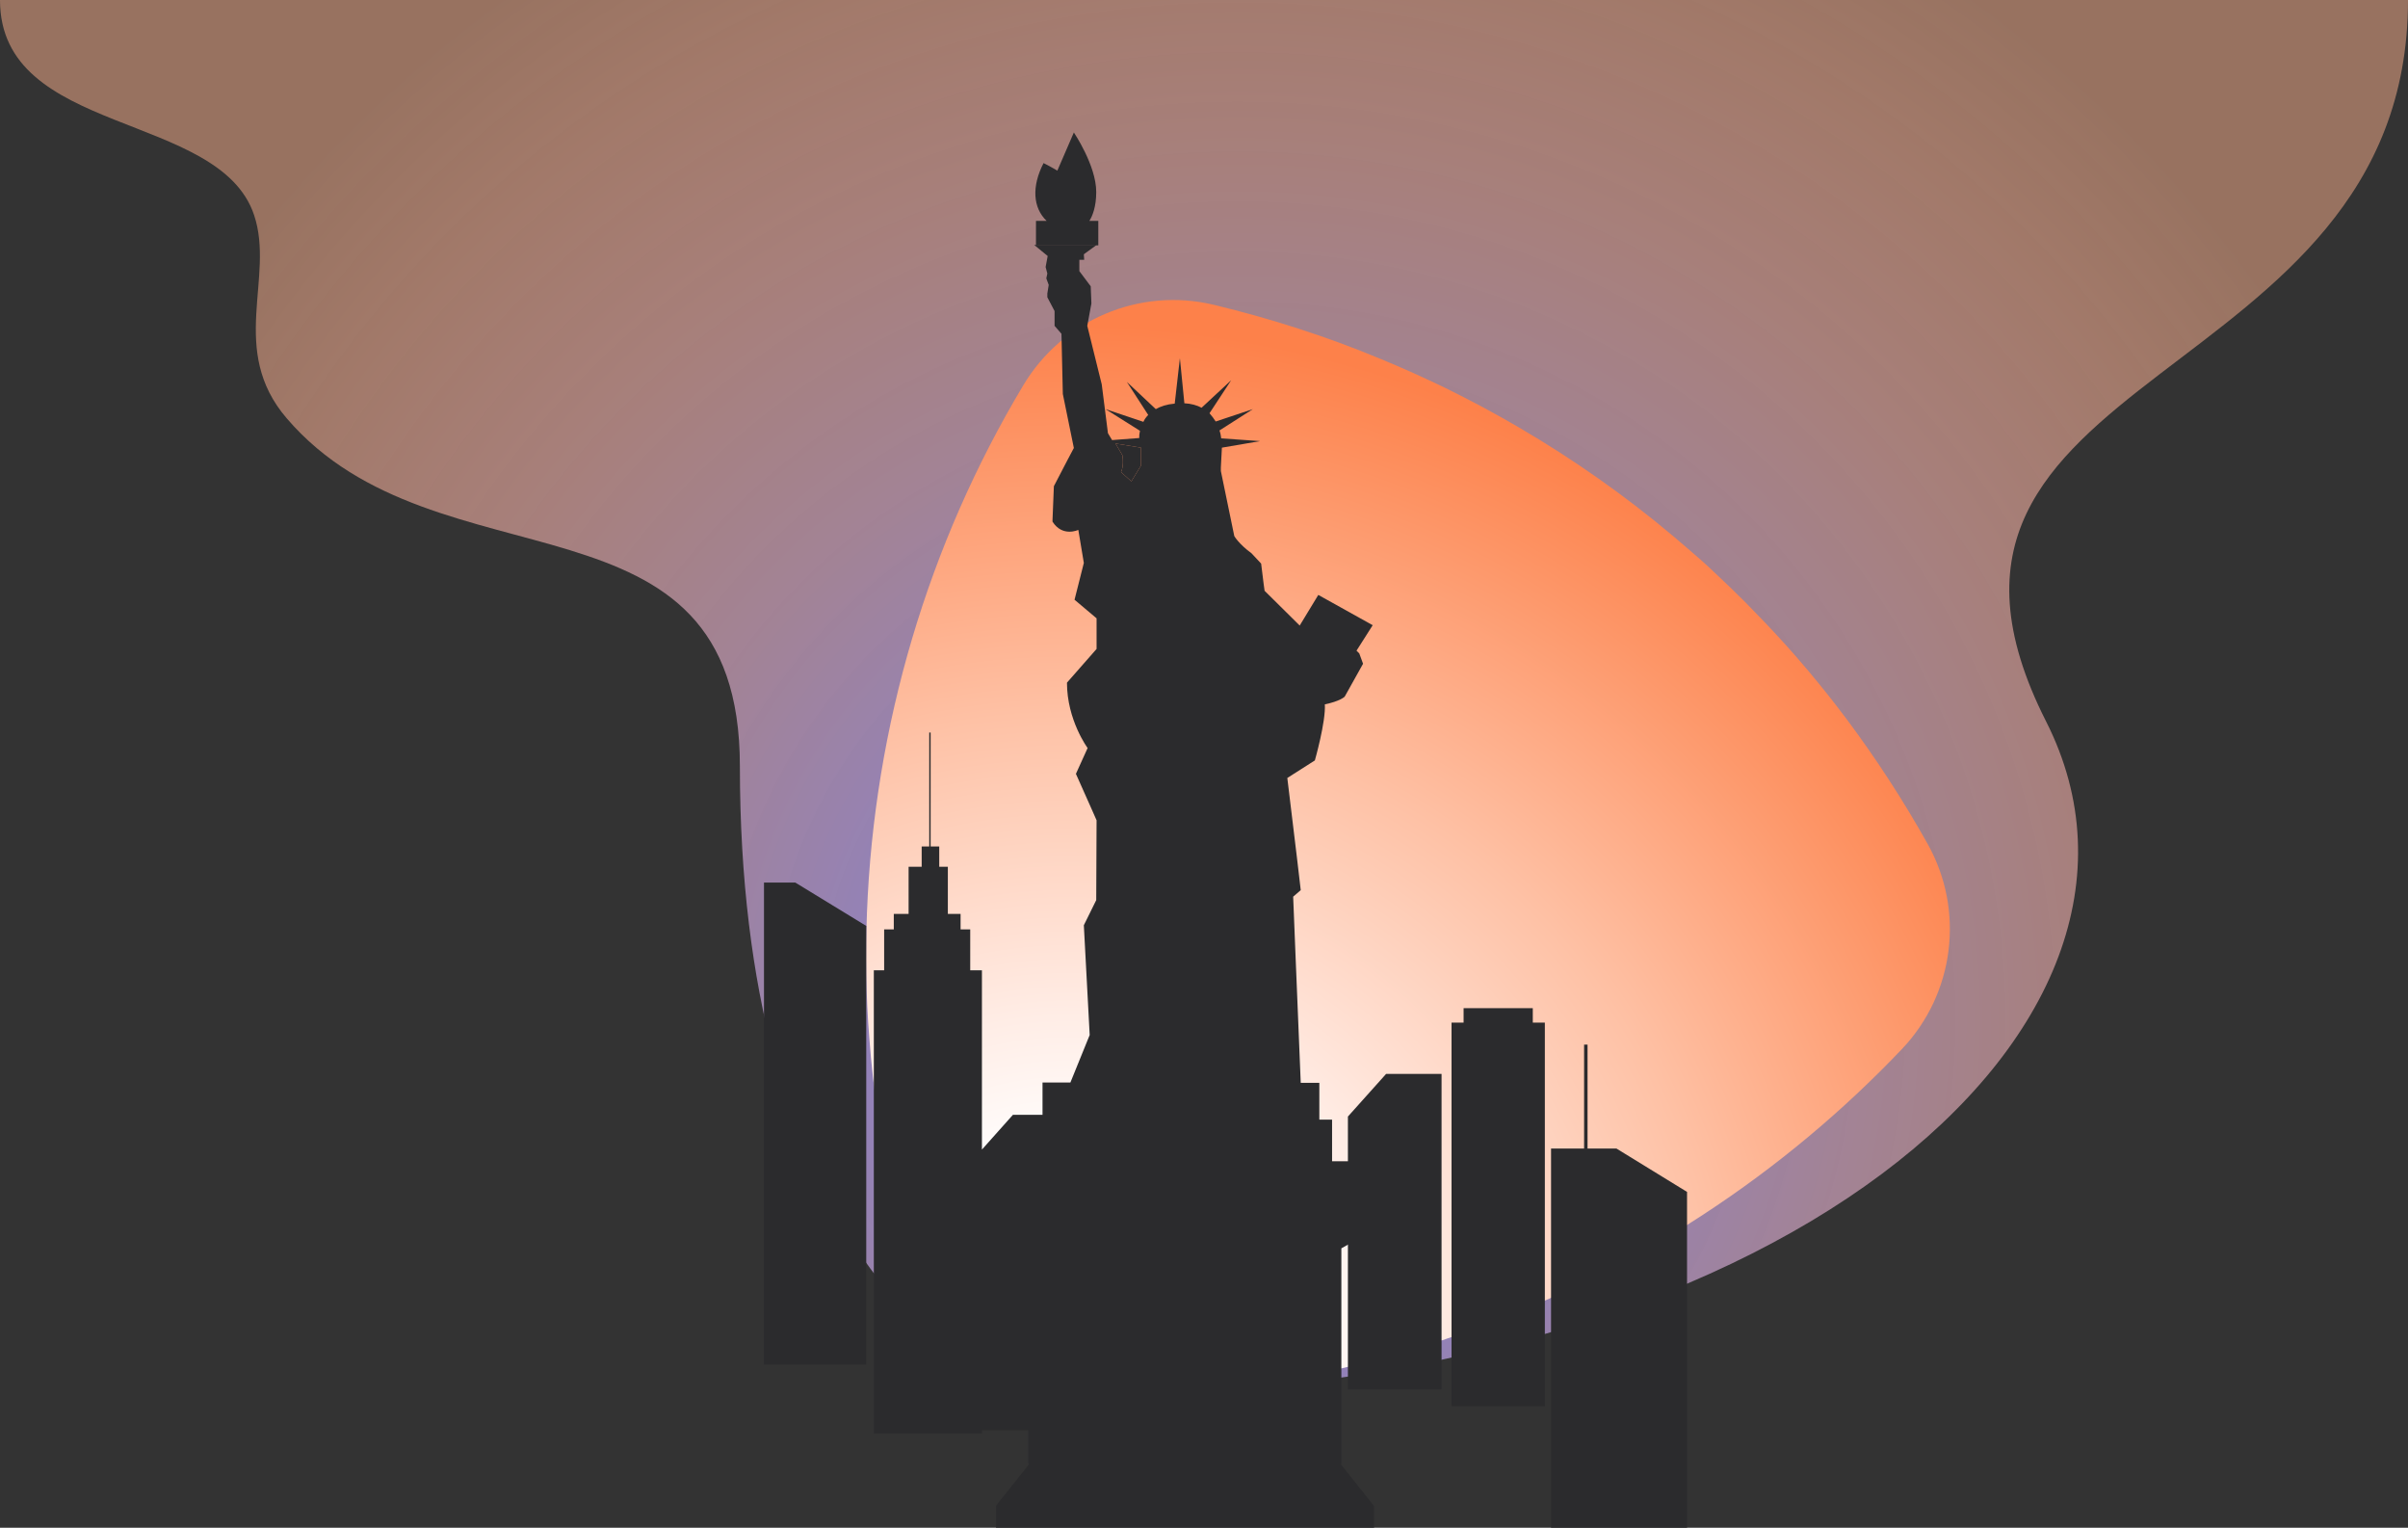
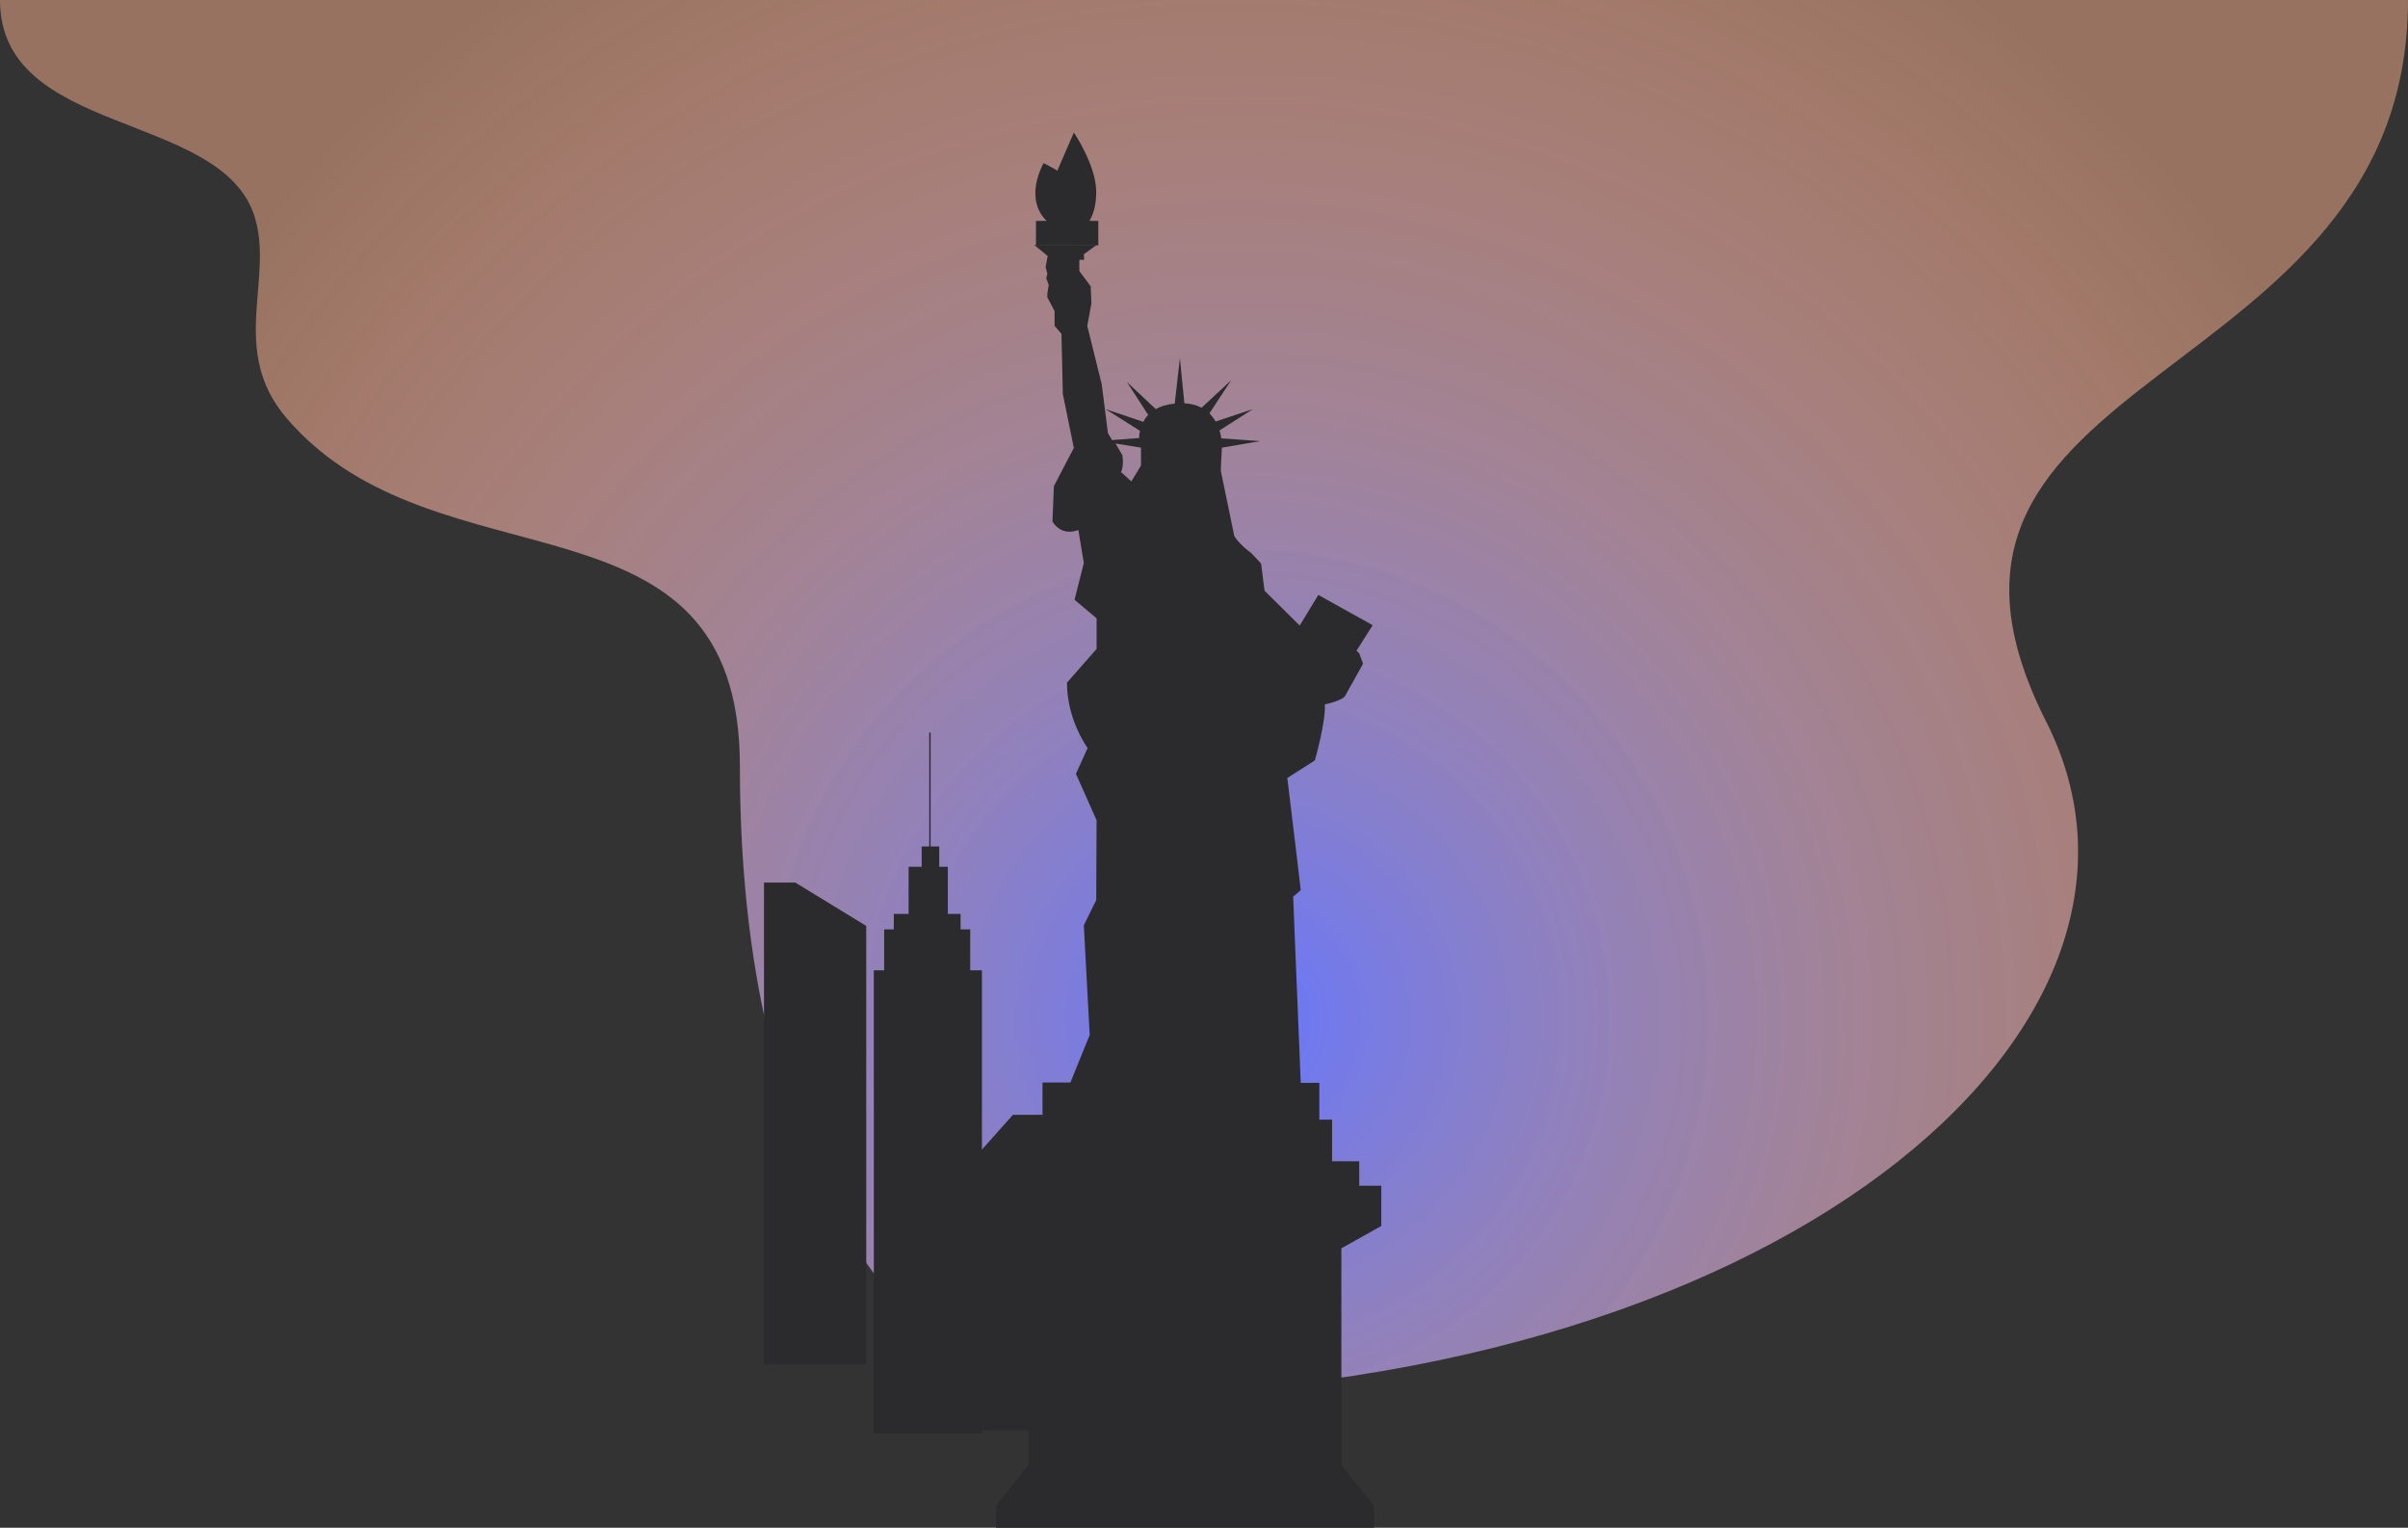
<svg xmlns="http://www.w3.org/2000/svg" width="700" height="444" fill="none" viewBox="0 0 700 444">
  <rect x="0" y="0" width="700" height="444" fill="#333333" stroke="none" />
  <path fill="url(#paint0_radial_2251_106445)" d="M313.068 405.8C274.235 405.8 215.084 354.6 215.084 222.7C215.084 139 127.109 172.6 83.371 121.6C66.257 101.7 79.969 80.7 73.863 62.5C63.755 32.2 0 39.6 0 0H700C700 114.3 542.265 106 594.81 209.7C640.049 299.1 515.742 405.8 313.068 405.8Z" />
-   <path fill="url(#paint1_radial_2251_106445)" d="M252.017 265.3C251.817 271.3 251.717 277.2 251.817 283.2C251.917 289.4 252.217 295.6 252.717 301.8C253.818 316.6 256.02 331.4 259.223 346.1C259.823 349.1 260.624 352.1 261.325 355.1C262.526 360 263.827 364.8 265.328 369.7C266.429 373.5 268.031 377.1 269.932 380.4C278.64 395.7 294.954 405.6 313.169 405.9C347.098 406.4 381.428 401.5 415.157 390.8C415.457 390.7 415.657 390.7 415.957 390.5C416.958 390.2 417.859 389.9 418.86 389.6C419.06 389.6 419.16 389.5 419.36 389.5C419.761 389.4 420.161 389.2 420.461 389.1C428.268 386.5 436.075 383.5 443.781 380.3C447.284 378.8 450.787 377.3 454.29 375.6C468.602 369 482.314 361.4 495.125 353C516.544 339 535.86 322.8 552.975 304.8C568.188 288.7 571.19 264.6 560.381 245.3C553.275 232.6 545.468 220.6 536.961 209.2C529.555 199.3 521.648 189.9 513.241 181.1C511.339 179.1 509.337 177.1 507.436 175.1C504.533 172.2 501.531 169.3 498.528 166.5C496.026 164.1 493.424 161.8 490.821 159.6C489.42 158.4 488.019 157.2 486.618 156C472.506 144.1 457.393 133.5 441.679 124.3C434.673 120.2 427.567 116.4 420.261 112.8C414.056 109.8 407.85 107 401.545 104.4C393.638 101.1 385.531 98.1 377.424 95.5C369.417 92.9 361.21 90.6 352.903 88.6C331.285 83.4 308.866 92.9 297.456 112C269.832 158.1 254.119 210.9 252.017 265.3Z" />
  <path fill="#2B2B2D" d="M304.261 64.2H301.158V71.3H319.274V64.2H316.672C317.572 62.8 318.673 60.1 318.673 55.8C318.673 48.1 312.168 38.5 312.168 38.5L307.364 49.6C307.364 49.6 305.762 48.6 303.36 47.4C299.857 54.2 300.258 60.4 304.261 64.2Z" />
-   <path fill="#2B2B2D" d="M331.683 130.1V135V135.3L328.88 139.9L325.878 137.2C325.878 137.2 326.779 135.5 326.278 132.3L324.276 128.9L331.683 130.1Z" />
  <path fill="#2B2B2D" fill-rule="evenodd" d="M393.035 444H399.441V437.7L389.733 425.5H389.933V362.8L401.543 356.3V344.6H395.137V337.5H387.23V325.4H383.527V314.7H378.123L376.621 278L375.921 260.6L378.123 258.7L377.022 249.3L374.219 226.1L382.226 221C382.226 221 385.429 209.8 385.129 204.7C389.532 203.8 390.934 202.5 390.934 202.4L396.238 192.9L395.137 189.9L394.437 189.2L394.337 189.1L399.041 181.7L383.227 172.9L377.822 181.8L367.614 171.7L367.313 169.5L366.613 163.8L363.81 160.8C360.107 158.1 358.806 155.8 358.806 155.8L354.903 136.9V136.1V135.8L355.203 130.1L366.312 128.2L355.003 127.4C354.903 126.7 354.803 125.9 354.502 125.1L364.211 118.9L353.401 122.5C352.901 121.7 352.3 120.9 351.6 120.1L357.905 110.5L349.298 118.5C347.997 117.8 346.295 117.3 344.294 117.2L342.993 104.1L341.491 117.3C339.189 117.5 337.388 118.1 335.986 118.9L327.579 111L333.785 120.6C333.184 121.2 332.684 121.9 332.383 122.6L321.374 118.9L331.383 125.2C331.182 126.1 331.182 126.7 331.182 126.7V127.3L323.276 127.9L322.075 125.9L320.273 111.7L316.069 94.7L317.27 88.2L317.07 83.2L313.767 78.8V75.5H315.169L315.069 73.9L318.772 71.2H300.656L304.56 74.4L303.959 77.6L304.459 79.5L304.159 80.9L304.86 82.8L304.459 85.3V86.4L306.561 90.4V94.7L308.563 97L308.963 114.5L312.166 130.2L310.365 133.6L306.361 141.3L305.961 151.2V151.6C308.863 156.2 313.467 154 313.467 154L315.069 163.6L312.366 174.3L318.772 179.7V188.6L310.164 198.4C310.164 209.3 316.169 217.4 316.169 217.4L312.767 224.9L317.27 235L318.772 238.4L318.672 261.6L315.069 268.9L316.77 300.8L311.165 314.6H303.058V325.3H298.054V337.4H293.55V344.5H287.945V356.2L298.955 362.7V425.4H299.255L289.547 437.6V444H293.05H393.035ZM331.683 135V130.1L324.276 128.9L326.278 132.3C326.779 135.5 325.878 137.2 325.878 137.2L328.88 139.9L331.683 135.3V135Z" clip-rule="evenodd" />
  <path fill="#2B2B2D" d="M222.09 256.5V396.6H251.815V269.1L231.198 256.5H222.09Z" />
-   <path fill="#2B2B2D" d="M469.902 333.8H461.495V303.6H460.494V333.8H450.886V444H490.42V346.4L469.902 333.8Z" />
  <path fill="#2B2B2D" d="M285.445 334.1V282H282.042V270.1H279.239V265.6H275.536V251.9H273.034V246H270.532V212.9H270.131V246H267.929V251.9H264.126V265.6H259.823V270.1H257.02V282H254.018V416.6H285.445V415.7H310.466V324H294.452L285.445 334.1Z" />
-   <path fill="#2B2B2D" d="M391.835 324.5V403.8H419.058V312.1H402.944L391.835 324.5Z" />
-   <path fill="#2B2B2D" d="M445.58 293H425.463V297.2H421.96V408.7H449.083V297.2H445.58V293Z" />
  <defs>
    <radialGradient id="paint0_radial_2251_106445" cx="0" cy="0" r="1" gradientTransform="translate(359.922 297.005) scale(370.604 370.287)" gradientUnits="userSpaceOnUse">
      <stop stop-color="#6576FD" />
      <stop offset=".022" stop-color="#6A78F9" stop-opacity=".989" />
      <stop offset=".264" stop-color="#9E8DD3" stop-opacity=".868" />
      <stop offset=".491" stop-color="#C79DB5" stop-opacity=".754" />
      <stop offset=".697" stop-color="#E5A8A0" stop-opacity=".652" />
      <stop offset=".873" stop-color="#F7AF93" stop-opacity=".564" />
      <stop offset="1" stop-color="#FDB28E" stop-opacity=".5" />
    </radialGradient>
    <radialGradient id="paint1_radial_2251_106445" cx="0" cy="0" r="1" gradientTransform="translate(308.841 397.389) rotate(7.071) scale(304.025 303.772)" gradientUnits="userSpaceOnUse">
      <stop offset=".201" stop-color="#fff" />
      <stop offset=".337" stop-color="#FFEDE6" />
      <stop offset=".627" stop-color="#FEC1A5" />
      <stop offset="1" stop-color="#FD814A" />
    </radialGradient>
  </defs>
</svg>